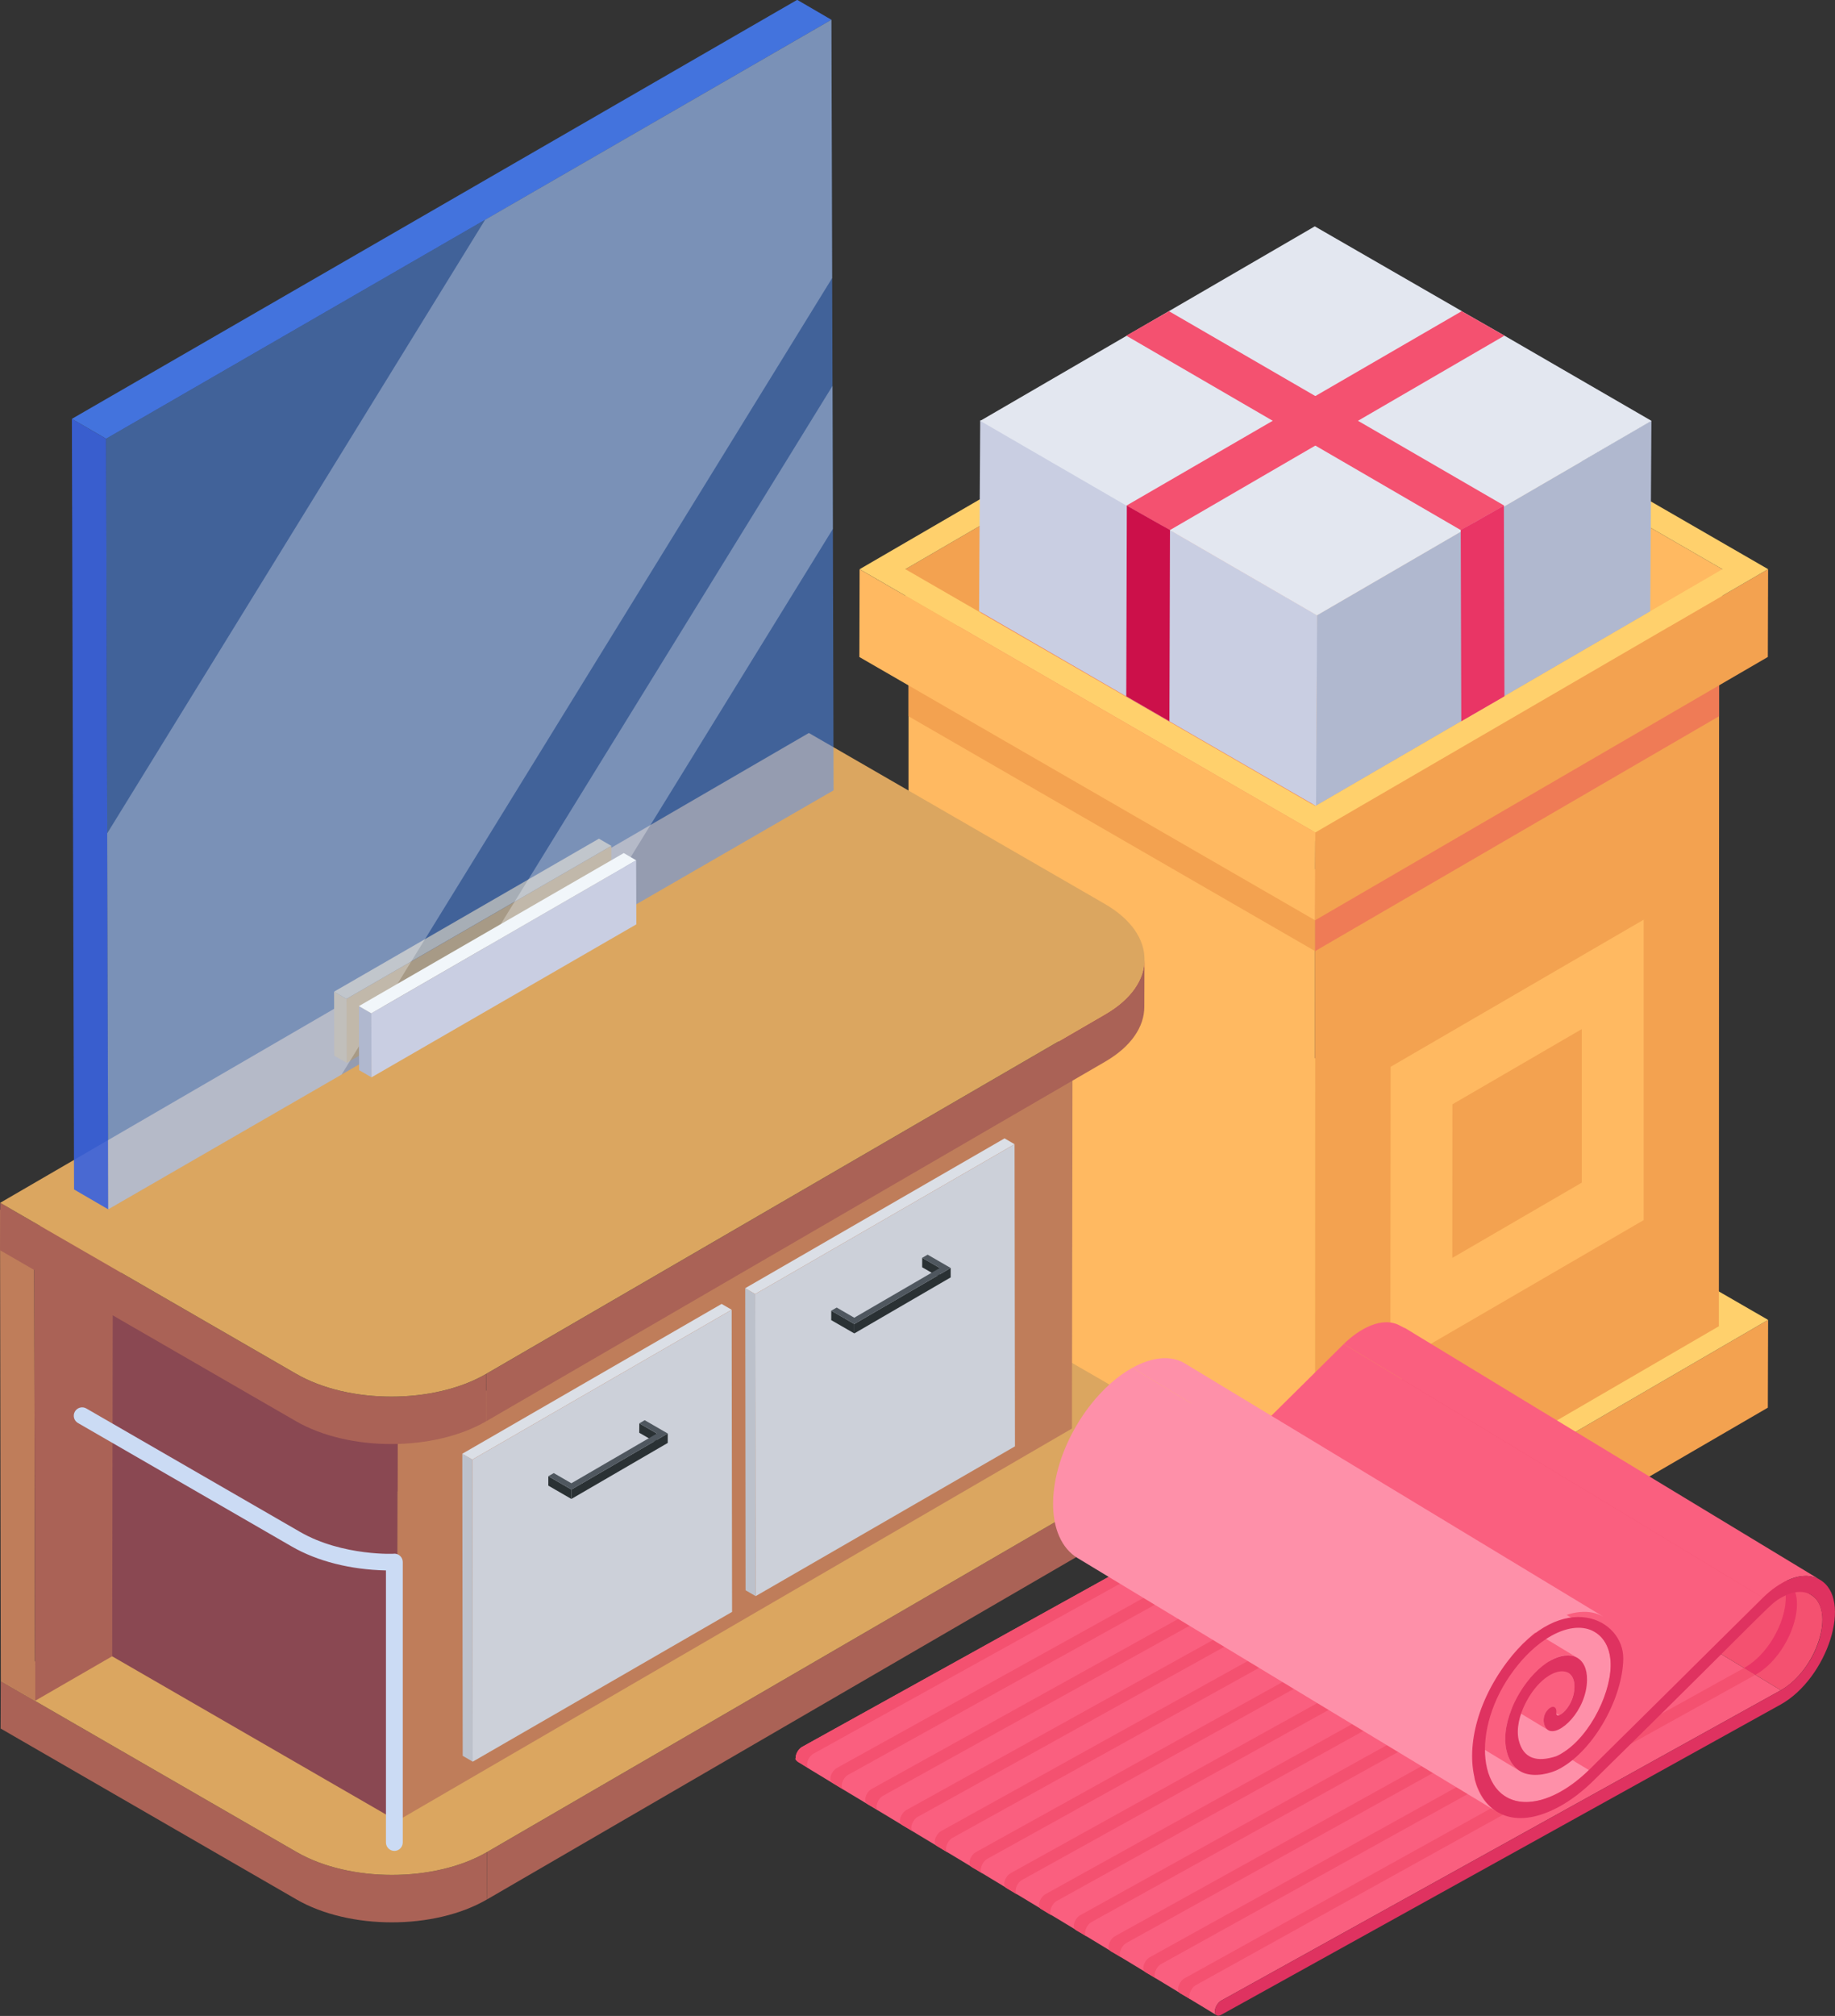
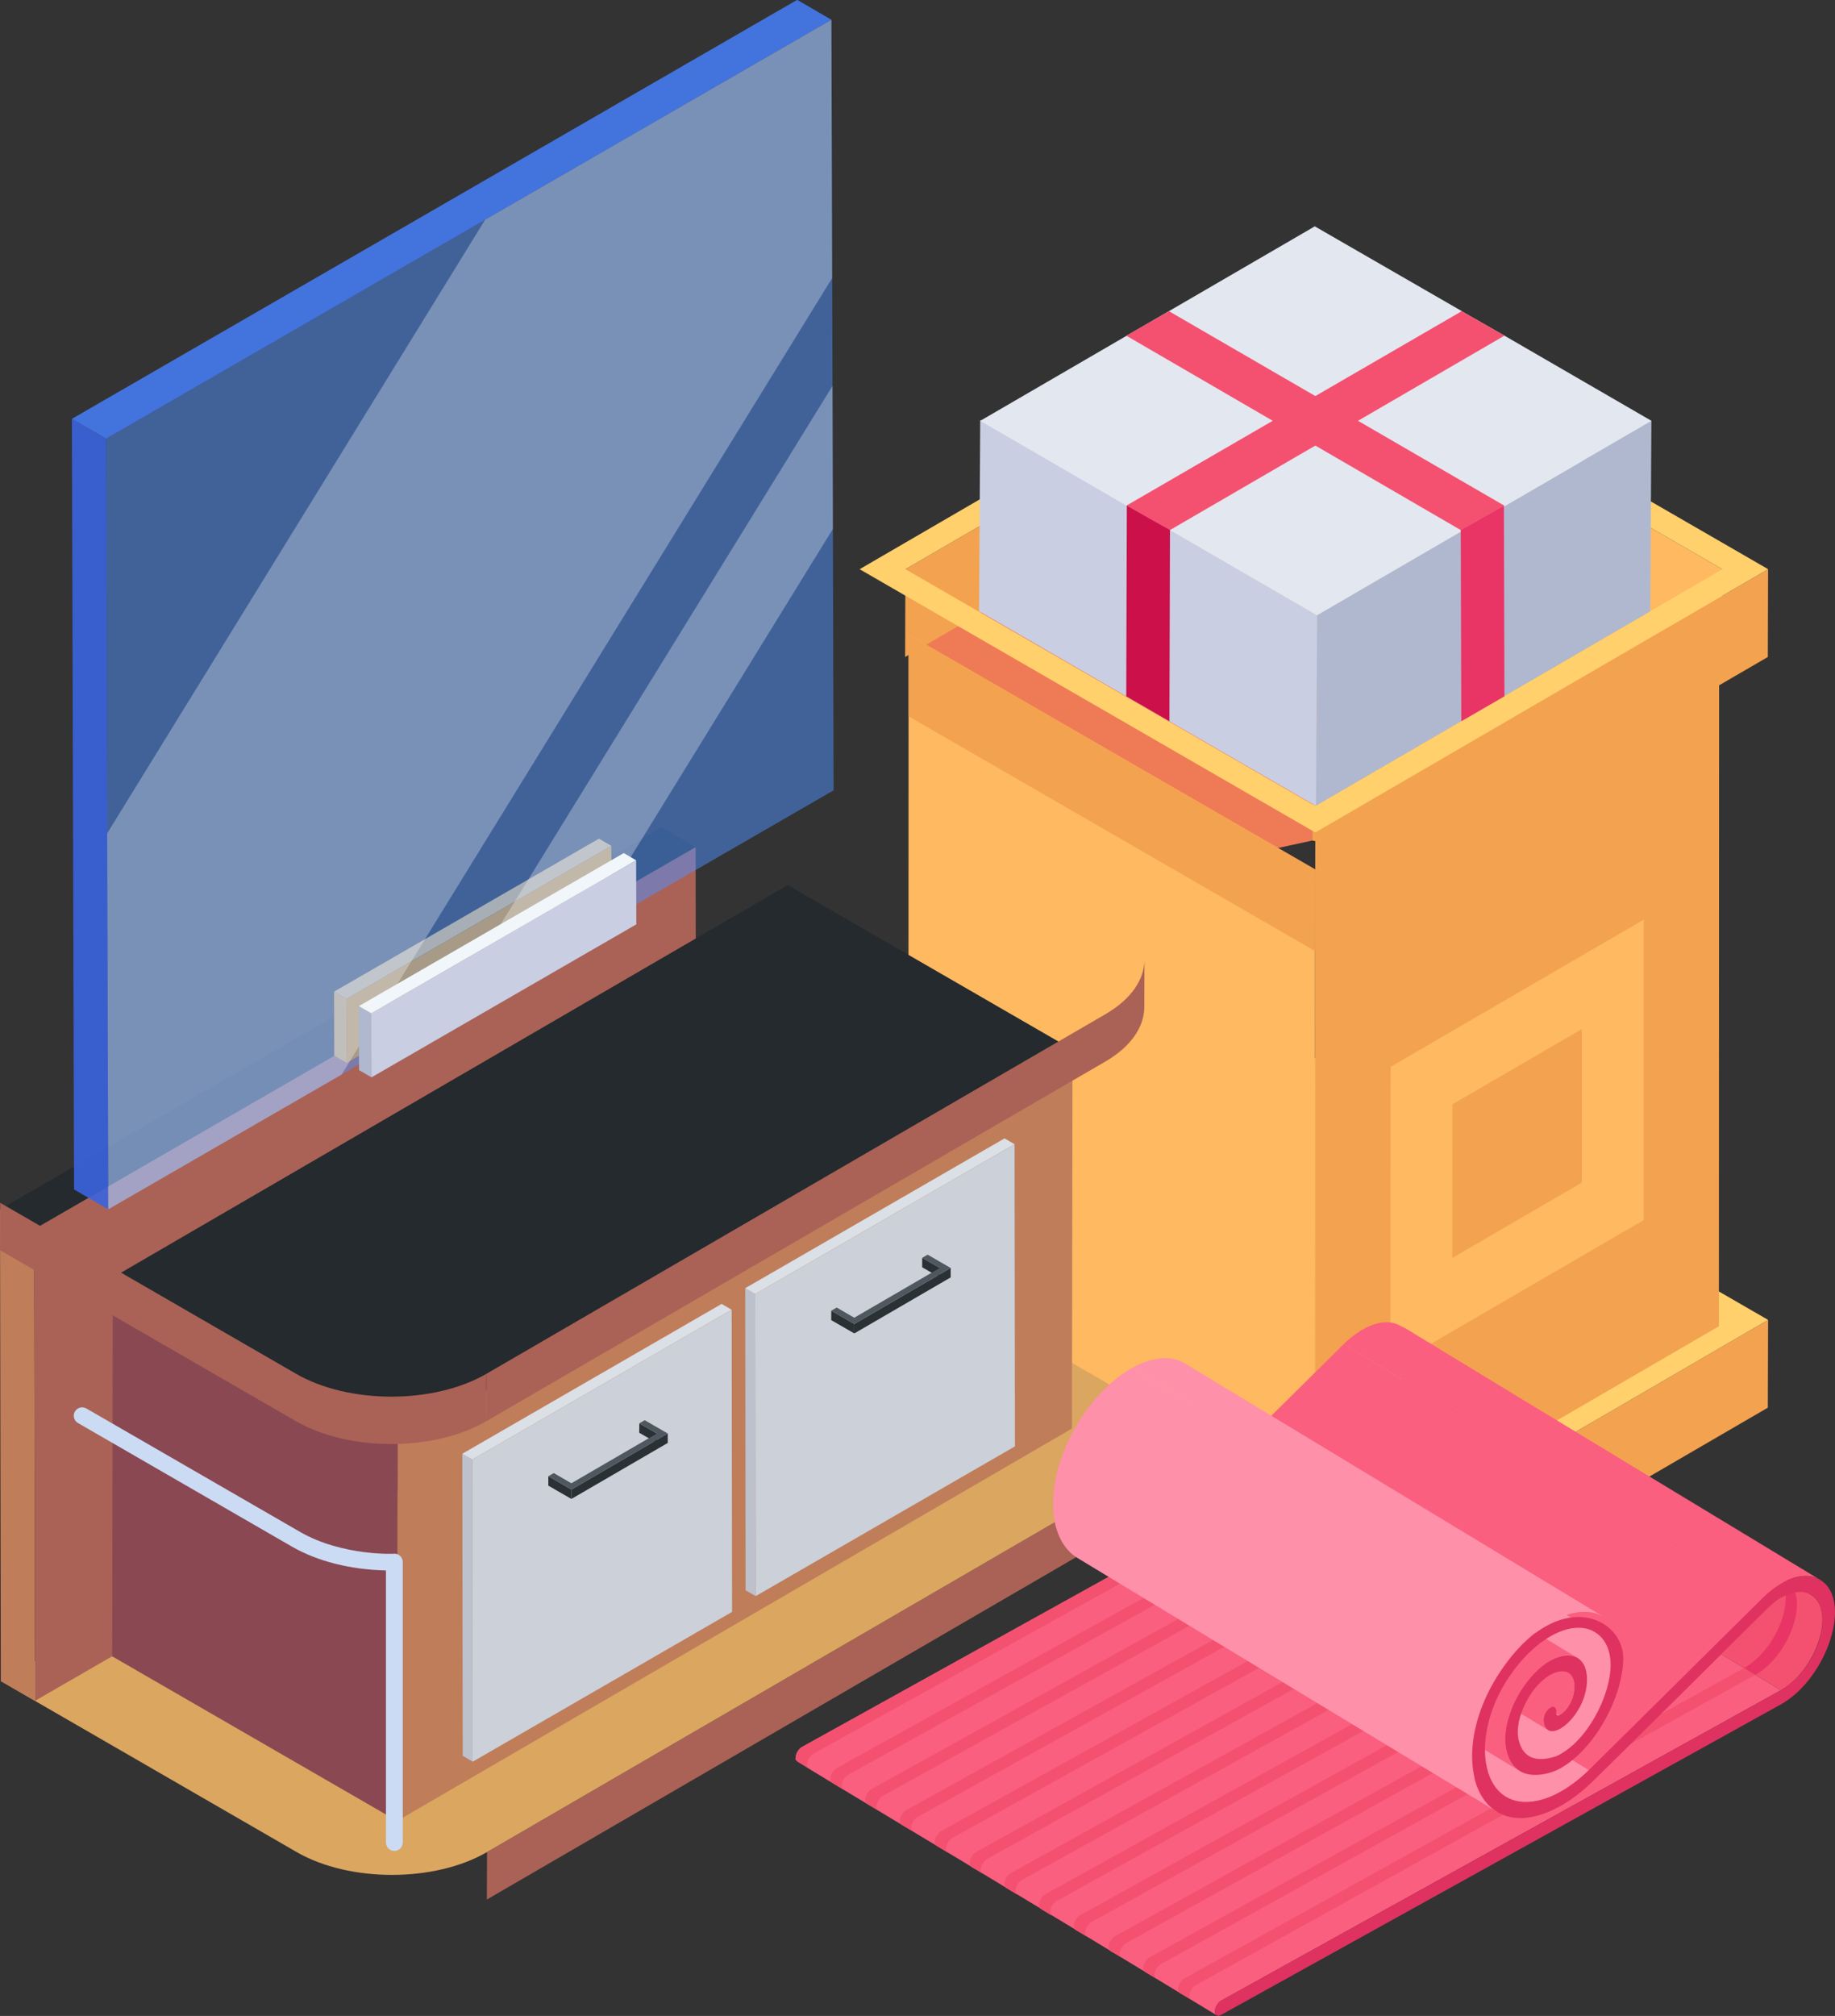
<svg xmlns="http://www.w3.org/2000/svg" fill="none" viewBox="7.19 4.96 45.62 50.09">
  <rect x="7.19" y="4.96" width="45.62" height="50.09" fill="#333333" stroke="none" />
  <path d="M39.89 44.297L39.884 46.478L28.555 39.937L28.561 37.756L39.89 44.297Z" fill="#FFB961" />
  <path d="M51.147 37.755L51.14 39.936L39.884 46.478L39.89 44.297L51.147 37.755Z" fill="#F3A250" />
  <path d="M39.818 31.215L51.147 37.755L39.89 44.297L28.561 37.757L39.818 31.215Z" fill="#FFD06C" />
  <path d="M49.586 20.432L49.58 27.949L39.817 25.844L39.823 14.795L49.586 20.432Z" fill="#F3A250" />
  <path d="M39.823 14.795L39.817 25.844L30.117 27.949L30.123 20.432L39.823 14.795Z" fill="#EF7B56" />
  <path d="M50.011 19.103L50.005 21.284L39.815 15.401L39.822 13.22L50.011 19.103Z" fill="#FFB961" />
  <path d="M39.821 13.22L39.815 15.401L29.692 21.284L29.699 19.103L39.821 13.22Z" fill="#F3A250" />
  <path d="M39.886 26.563L39.88 43.749L29.773 37.914L29.778 20.727L39.886 26.563Z" fill="#FFB961" />
  <path d="M49.929 20.727L49.923 37.913L39.88 43.749L39.886 26.563L49.929 20.727Z" fill="#F3A250" />
  <path d="M39.886 26.563L39.885 28.592L29.777 22.757L29.777 20.727L39.886 26.563Z" fill="#F3A250" />
-   <path d="M49.929 20.727L49.928 22.756L39.885 28.592L39.886 26.563L49.929 20.727Z" fill="#EF7B56" />
-   <path d="M39.89 25.644L39.884 27.825L28.555 21.285L28.561 19.104L39.89 25.644Z" fill="#FFB961" />
  <path d="M51.147 19.102L51.14 21.284L39.884 27.826L39.89 25.644L51.147 19.102Z" fill="#F3A250" />
  <path d="M39.818 12.562L51.147 19.102L39.89 25.644L28.561 19.103L39.818 12.562ZM39.888 24.986L50.011 19.103L39.822 13.22L29.699 19.103L39.888 24.986Z" fill="#FFD06C" />
  <path d="M48.054 27.811L41.762 31.467L41.756 38.935L48.054 35.275V27.811Z" fill="#FFB961" />
  <path d="M46.514 30.53L43.298 32.399L43.296 36.215L46.514 34.345V30.53Z" fill="#F3A250" />
  <path d="M48.246 15.411L48.217 20.148L39.901 24.98L39.93 20.244L48.246 15.411Z" fill="#B0B8CF" />
  <path d="M39.935 20.247L39.908 24.986L36.263 22.882L35.19 22.262L31.531 20.145L31.559 15.419V15.405H31.573L35.204 17.509L36.029 17.991L36.276 18.129L39.935 20.247Z" fill="#C9CEE2" />
  <path d="M48.248 15.417L39.93 20.25L36.274 18.133L35.215 17.534L35.194 17.523L31.559 15.417L39.877 10.584L43.533 12.691L43.544 12.701L44.592 13.3L48.248 15.417Z" fill="#E3E7F0" />
  <path d="M44.592 13.3L36.274 18.132L35.215 17.533L35.194 17.523L43.533 12.69L43.544 12.701L44.592 13.3Z" fill="#F45170" />
  <path d="M36.277 18.128L36.263 22.881L35.19 22.261L35.204 17.523L36.029 17.99L36.277 18.128Z" fill="#CC104A" />
  <path d="M35.19 13.3L43.508 18.132L44.567 17.533L44.588 17.523L36.248 12.69L36.238 12.701L35.19 13.3Z" fill="#F45170" />
  <path d="M43.505 18.128L43.519 22.881L44.592 22.261L44.578 17.523L43.753 17.99L43.505 18.128Z" fill="#E93565" />
  <path d="M35.658 40.684L35.655 41.862C35.654 42.355 35.329 42.846 34.682 43.222L19.294 52.157L19.298 50.978L34.686 42.044C35.333 41.668 35.657 41.176 35.658 40.684Z" fill="#AA6256" />
-   <path d="M19.298 50.978L19.294 52.156C17.992 52.913 15.874 52.913 14.563 52.156L7.206 47.908L7.21 46.73L14.566 50.978C15.877 51.734 17.995 51.734 19.298 50.978Z" fill="#AA6256" />
  <path d="M34.671 39.303C35.982 40.06 35.989 41.287 34.686 42.044L19.297 50.978C17.995 51.734 15.877 51.734 14.566 50.978L7.209 46.73L27.314 35.056L34.671 39.303Z" fill="#DBA660" />
  <path d="M8.061 47.22L7.211 46.726L7.19 35.009L8.039 35.502L8.061 47.22Z" fill="#BF7D5A" />
  <path d="M8.039 35.503L7.19 35.009L23.634 25.516L24.483 26.009L8.039 35.503Z" fill="#242A2D" />
  <path d="M24.483 26.009L24.504 37.726L8.061 47.22L8.04 35.502L24.483 26.009Z" fill="#AA6256" />
  <path d="M33.854 31.041L33.84 40.454L17.062 50.205L17.077 40.791L33.854 31.041Z" fill="#BF7D5A" />
  <path d="M17.077 40.791L17.062 50.204L9.979 46.114L9.994 36.701L17.077 40.791Z" fill="#8A4852" />
  <path d="M33.854 31.041L17.077 40.791L9.994 36.701L26.772 26.951L33.854 31.041Z" fill="#242A2D" />
  <path d="M35.643 28.8L35.639 29.978C35.638 30.471 35.314 30.962 34.667 31.338L19.279 40.273L19.282 39.095L34.671 30.16C35.318 29.784 35.642 29.293 35.643 28.8Z" fill="#AA6256" />
  <path d="M19.283 39.094L19.279 40.272C17.977 41.029 15.858 41.029 14.548 40.272L7.191 36.024L7.195 34.846L14.551 39.094C15.862 39.851 17.98 39.851 19.283 39.094Z" fill="#AA6256" />
  <path d="M16.994 50.949C16.879 50.949 16.785 50.855 16.785 50.74V43.98C15.904 43.961 15.08 43.753 14.444 43.386L9.128 40.317C9.028 40.26 8.994 40.132 9.052 40.032C9.11 39.932 9.238 39.898 9.337 39.956L14.652 43.024C15.709 43.634 17.046 43.569 16.994 43.563C17.109 43.563 17.203 43.656 17.203 43.772V50.74C17.203 50.855 17.109 50.949 16.994 50.949Z" fill="#CBDBF4" />
-   <path d="M34.656 27.419C35.967 28.176 35.974 29.403 34.671 30.16L19.282 39.094C17.98 39.851 15.862 39.851 14.551 39.094L7.194 34.846L27.299 23.172L34.656 27.419Z" fill="#DBA660" />
  <path d="M15.809 31.369L15.5 31.19L15.496 29.599L15.804 29.778L15.809 31.369Z" fill="#FFB63C" />
  <path d="M15.804 29.778L15.496 29.599L22.08 25.798L22.388 25.977L15.804 29.778Z" fill="#FFCA6C" />
  <path d="M22.388 25.977L22.393 27.568L15.809 31.369L15.804 29.778L22.388 25.977Z" fill="#FFA20D" />
  <g opacity="0.9">
    <path d="M9.882 35.009L9.031 34.514L8.977 15.367L9.828 15.862L9.882 35.009Z" fill="#3A63DF" />
  </g>
  <g opacity="0.9">
    <path d="M9.828 15.861L8.977 15.367L27.009 4.956L27.859 5.451L9.828 15.861Z" fill="#457AEF" />
  </g>
  <g opacity="0.5">
    <path d="M27.914 24.597C27.852 24.633 9.822 35.041 9.882 35.007L9.855 25.666L9.828 15.861L19.25 10.421L27.86 5.451L27.878 11.869L27.887 14.548L27.896 18.102L27.914 24.597Z" fill="#4F91FF" />
  </g>
  <path d="M18.942 48.731L18.693 48.586L18.683 41.08L18.933 41.225L18.942 48.731Z" fill="#BCC1CB" />
  <path d="M18.933 41.225L18.683 41.081L25.13 37.358L25.38 37.503L18.933 41.225Z" fill="#DBDFE6" />
  <path d="M25.38 37.504L25.39 45.01L18.942 48.732L18.933 41.226L25.38 37.504Z" fill="#CCD0D9" />
  <path d="M23.521 40.578L23.52 40.812L23.082 40.559L23.084 40.325L23.521 40.578Z" fill="#2A3134" />
  <path d="M21.396 41.97L21.395 42.204L20.822 41.873L20.822 41.639L21.396 41.97Z" fill="#2A3134" />
  <path d="M23.791 40.578L23.791 40.812L21.395 42.204L21.396 41.97L23.791 40.578Z" fill="#2A3134" />
  <path d="M23.791 40.578L21.396 41.97L20.822 41.639L20.957 41.561L21.395 41.814L23.521 40.578L23.084 40.325L23.218 40.247L23.791 40.578Z" fill="#4F575F" />
  <path d="M25.976 44.618L25.726 44.473L25.717 36.967L25.966 37.112L25.976 44.618Z" fill="#BCC1CB" />
  <path d="M25.966 37.112L25.717 36.967L32.164 33.245L32.413 33.39L25.966 37.112Z" fill="#DBDFE6" />
  <path d="M32.413 33.391L32.423 40.897L25.976 44.619L25.966 37.113L32.413 33.391Z" fill="#CCD0D9" />
  <path d="M30.555 36.465L30.554 36.7L30.116 36.447L30.117 36.213L30.555 36.465Z" fill="#2A3134" />
  <path d="M28.429 37.857L28.429 38.091L27.855 37.761L27.856 37.526L28.429 37.857Z" fill="#2A3134" />
  <path d="M30.825 36.465L30.825 36.699L28.429 38.091L28.429 37.857L30.825 36.465Z" fill="#2A3134" />
  <path d="M30.825 36.465L28.429 37.857L27.856 37.526L27.991 37.448L28.428 37.701L30.554 36.465L30.117 36.213L30.252 36.134L30.825 36.465Z" fill="#4F575F" />
  <g opacity="0.3">
    <path d="M27.878 11.869L15.682 31.66L9.882 35.007L9.855 25.666L19.25 10.421L27.86 5.451L27.878 11.869Z" fill="white" />
  </g>
  <g opacity="0.3">
    <path d="M27.896 18.102L21.672 28.2L18.253 30.171L27.887 14.548L27.896 18.102Z" fill="white" />
  </g>
  <path d="M16.426 31.728L16.117 31.549L16.113 29.958L16.422 30.137L16.426 31.728Z" fill="#B0B8CF" />
  <path d="M16.422 30.137L16.113 29.958L22.697 26.156L23.006 26.336L16.422 30.137Z" fill="#F1F6FA" />
  <path d="M23.005 26.336L23.01 27.927L16.426 31.728L16.421 30.137L23.005 26.336Z" fill="#C9CEE2" />
  <path d="M27.13 48.365L41.041 40.654L51.463 46.957L37.552 54.668C37.419 54.741 37.338 54.972 37.437 55.032C26.316 48.281 26.969 48.768 26.971 48.63C26.973 48.531 27.044 48.413 27.13 48.365Z" fill="#FA5F7F" />
  <path d="M27.13 48.365L41.041 40.654L41.322 40.824L27.411 48.535C27.278 48.609 27.197 48.84 27.296 48.899C27.047 48.73 26.97 48.751 26.971 48.63C26.973 48.531 27.044 48.413 27.13 48.365Z" fill="#F45170" />
  <path d="M27.994 48.889L41.905 41.178L42.186 41.348L28.275 49.059C28.142 49.132 28.061 49.363 28.16 49.423L27.879 49.253C27.851 49.236 27.835 49.202 27.835 49.153C27.837 49.054 27.908 48.936 27.994 48.889Z" fill="#F45170" />
  <path d="M28.858 49.411L42.769 41.7L43.05 41.87L29.139 49.581C29.006 49.655 28.926 49.886 29.024 49.945C28.776 49.776 28.698 49.797 28.7 49.676C28.701 49.577 28.772 49.459 28.858 49.411Z" fill="#F45170" />
  <path d="M29.722 49.934L43.633 42.223L43.914 42.393L30.003 50.104C29.871 50.177 29.79 50.408 29.888 50.468C29.64 50.299 29.562 50.319 29.564 50.198C29.565 50.099 29.637 49.981 29.722 49.934Z" fill="#F45170" />
  <path d="M30.587 50.456L44.498 42.745L44.779 42.915L30.868 50.626C30.735 50.7 30.654 50.931 30.753 50.99L30.471 50.82C30.444 50.804 30.428 50.769 30.428 50.721C30.43 50.622 30.501 50.504 30.587 50.456Z" fill="#F45170" />
  <path d="M31.451 50.979L45.362 43.268L45.643 43.438L31.732 51.148C31.599 51.222 31.518 51.453 31.617 51.513C31.368 51.344 31.291 51.364 31.293 51.243C31.294 51.144 31.365 51.026 31.451 50.979Z" fill="#F45170" />
  <path d="M32.315 51.502L46.226 43.791L46.507 43.961L32.596 51.672C32.464 51.745 32.383 51.977 32.481 52.036L32.2 51.866C32.173 51.849 32.156 51.815 32.157 51.767C32.158 51.668 32.229 51.55 32.315 51.502Z" fill="#F45170" />
  <path d="M33.179 52.025L47.09 44.313L47.371 44.483L33.46 52.194C33.328 52.268 33.247 52.499 33.345 52.559L33.064 52.389C33.037 52.372 33.02 52.337 33.021 52.289C33.023 52.19 33.093 52.072 33.179 52.025Z" fill="#F45170" />
  <path d="M34.044 52.547L47.955 44.836L48.236 45.006L34.325 52.717C34.192 52.79 34.111 53.021 34.21 53.081C33.961 52.912 33.884 52.932 33.885 52.811C33.887 52.713 33.958 52.595 34.044 52.547Z" fill="#F45170" />
  <path d="M34.908 53.069L48.819 45.358L49.1 45.528L35.189 53.239C35.056 53.313 34.975 53.544 35.074 53.603C34.825 53.434 34.748 53.455 34.749 53.334C34.751 53.235 34.822 53.117 34.908 53.069Z" fill="#F45170" />
  <path d="M35.773 53.592L49.684 45.881L49.965 46.051L36.054 53.762C35.921 53.835 35.84 54.066 35.939 54.126C35.69 53.957 35.613 53.977 35.614 53.856C35.616 53.758 35.687 53.639 35.773 53.592Z" fill="#F45170" />
  <path d="M36.637 54.115L50.548 46.404L50.829 46.574L36.918 54.285C36.785 54.359 36.704 54.59 36.803 54.649C36.554 54.48 36.477 54.501 36.478 54.38C36.48 54.281 36.551 54.163 36.637 54.115Z" fill="#F45170" />
  <path d="M52.215 44.587L41.793 38.284C42.432 38.671 41.922 40.166 41.041 40.654L51.463 46.957C52.337 46.472 52.85 44.971 52.215 44.587Z" fill="#F45170" />
  <path d="M51.581 44.204L51.3 44.034C51.94 44.421 51.429 45.916 50.548 46.404L50.829 46.574C51.703 46.09 52.216 44.588 51.581 44.204Z" fill="#E93565" />
  <path d="M52.442 44.215C38.638 35.867 42.832 38.365 42.001 37.901C41.551 37.648 40.972 37.985 40.597 38.355L51.019 44.658C51.399 44.283 51.99 43.941 52.442 44.215Z" fill="#FA5F7F" />
  <path d="M51.019 44.658L40.597 38.355L36.27 42.637L46.692 48.94L51.019 44.658Z" fill="#FA5F7F" />
  <path d="M34.204 43.299L44.626 49.601C45.268 49.989 46.148 49.473 46.692 48.94L36.27 42.638C35.72 43.177 34.839 43.682 34.204 43.299Z" fill="#FE90A9" />
  <path d="M34.778 42.289C45.894 49.008 45.199 48.6 45.279 48.63C45.436 48.689 45.641 48.674 45.879 48.597L35.456 42.294C35.238 42.365 34.975 42.408 34.778 42.289Z" fill="#FE90A9" />
  <path d="M46.836 45.508L36.413 39.205C37.353 39.77 36.451 41.859 35.456 42.294L45.878 48.596C46.871 48.163 47.778 46.074 46.836 45.508Z" fill="#FE90A9" />
  <path d="M46.184 46.528L35.761 40.226C35.878 40.296 35.913 40.437 35.911 40.574C35.904 41.006 35.569 41.323 35.484 41.272C46.514 47.925 45.886 47.639 46.025 47.535C46.204 47.397 46.35 47.1 46.331 46.814C46.32 46.672 46.267 46.578 46.184 46.528Z" fill="#FA5F7F" />
  <path d="M45.839 47.38C34.675 40.645 35.426 41.041 35.335 41.074L45.757 47.377C45.789 47.365 45.818 47.367 45.839 47.38Z" fill="#FA5F7F" />
  <path d="M35.257 41.645L45.68 47.947C45.523 47.853 45.512 47.507 45.757 47.377L35.335 41.074C35.083 41.208 35.108 41.554 35.257 41.645Z" fill="#FA5F7F" />
  <path d="M46.409 46.154C35.475 39.545 35.986 39.845 35.923 39.82C35.239 39.556 34.205 40.849 34.191 41.844C34.186 42.154 34.29 42.502 34.554 42.662L44.976 48.965C44.712 48.805 44.608 48.456 44.613 48.146C44.629 47.073 45.777 45.772 46.409 46.154Z" fill="#FA5F7F" />
  <path d="M47.061 45.135L36.639 38.832C36.296 38.626 35.825 38.678 35.343 38.945L45.765 45.248C46.247 44.981 46.718 44.929 47.061 45.135Z" fill="#FE90A9" />
  <path d="M33.978 43.671L44.4 49.973C43.683 49.54 43.705 48.46 43.946 47.653C44.232 46.686 44.953 45.698 45.765 45.248L35.343 38.945C34.295 39.526 33.39 40.99 33.371 42.288C33.362 42.938 33.586 43.434 33.978 43.671Z" fill="#FE90A9" />
  <path d="M44.658 46.256C43.01 48.438 43.847 51.017 45.977 49.837C46.249 49.686 46.528 49.476 46.8 49.209C51.367 44.719 51.165 44.827 51.497 44.642C52.032 44.346 52.506 44.571 52.496 45.238C52.486 45.877 52.024 46.646 51.462 46.957L37.551 54.668C37.465 54.716 37.395 54.834 37.393 54.933C37.392 55.031 37.46 55.071 37.546 55.024L51.457 47.313C52.62 46.668 53.272 44.678 52.423 44.204C51.973 43.951 51.394 44.288 51.019 44.658L46.692 48.94C46.293 49.331 45.749 49.701 45.189 49.732C43.928 49.8 43.718 47.924 44.832 46.45C45.08 46.121 45.398 45.804 45.76 45.603C46.617 45.128 47.246 45.557 47.233 46.349C47.222 47.112 46.63 48.268 45.878 48.597C45.411 48.748 45.06 48.67 44.945 48.189C44.881 47.901 44.974 47.564 45.105 47.3C45.558 46.389 46.342 46.236 46.333 46.877C46.325 47.385 45.87 47.724 45.881 47.524C45.897 47.407 45.841 47.346 45.757 47.377C45.51 47.507 45.523 47.856 45.682 47.949C45.954 48.11 46.634 47.467 46.645 46.704C46.654 46.12 46.232 45.945 45.744 46.215C45.19 46.522 44.623 47.397 44.612 48.147C44.607 48.506 44.743 48.889 45.077 49.014C45.346 49.115 45.726 49.039 45.976 48.901C46.835 48.425 47.532 47.133 47.546 46.176C47.56 45.185 46.05 44.411 44.658 46.256Z" fill="#DF3260" />
</svg>